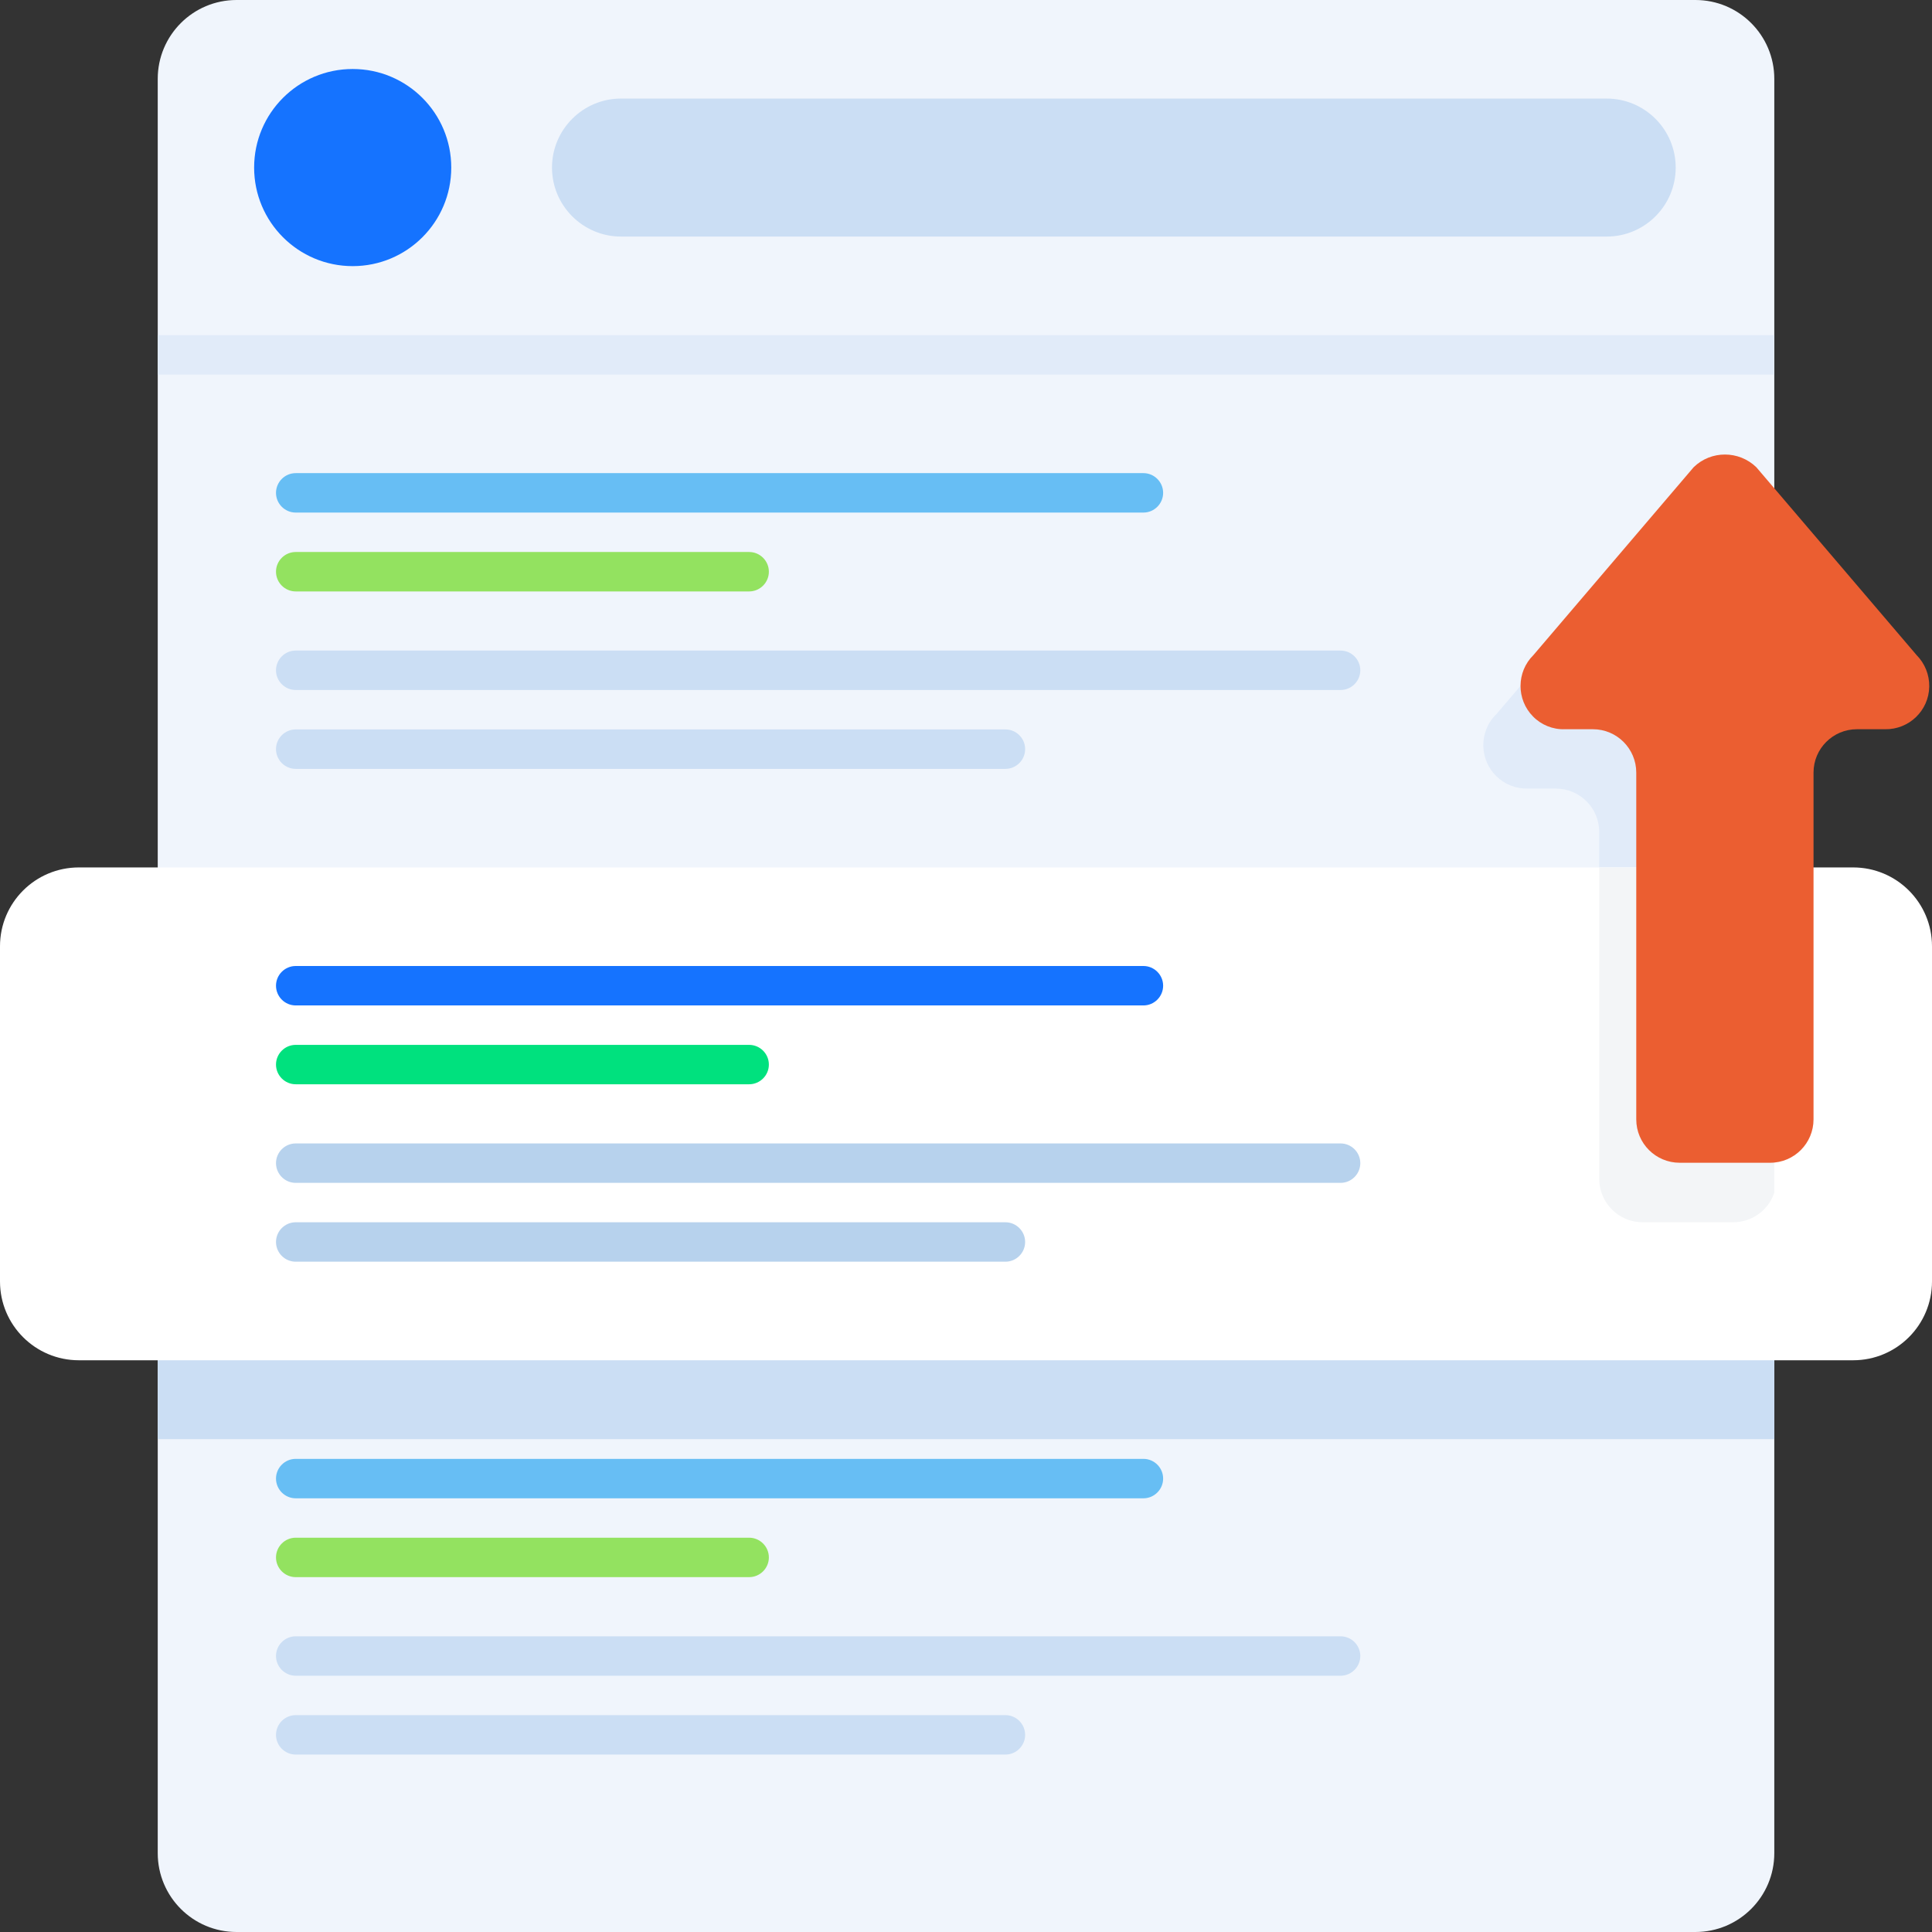
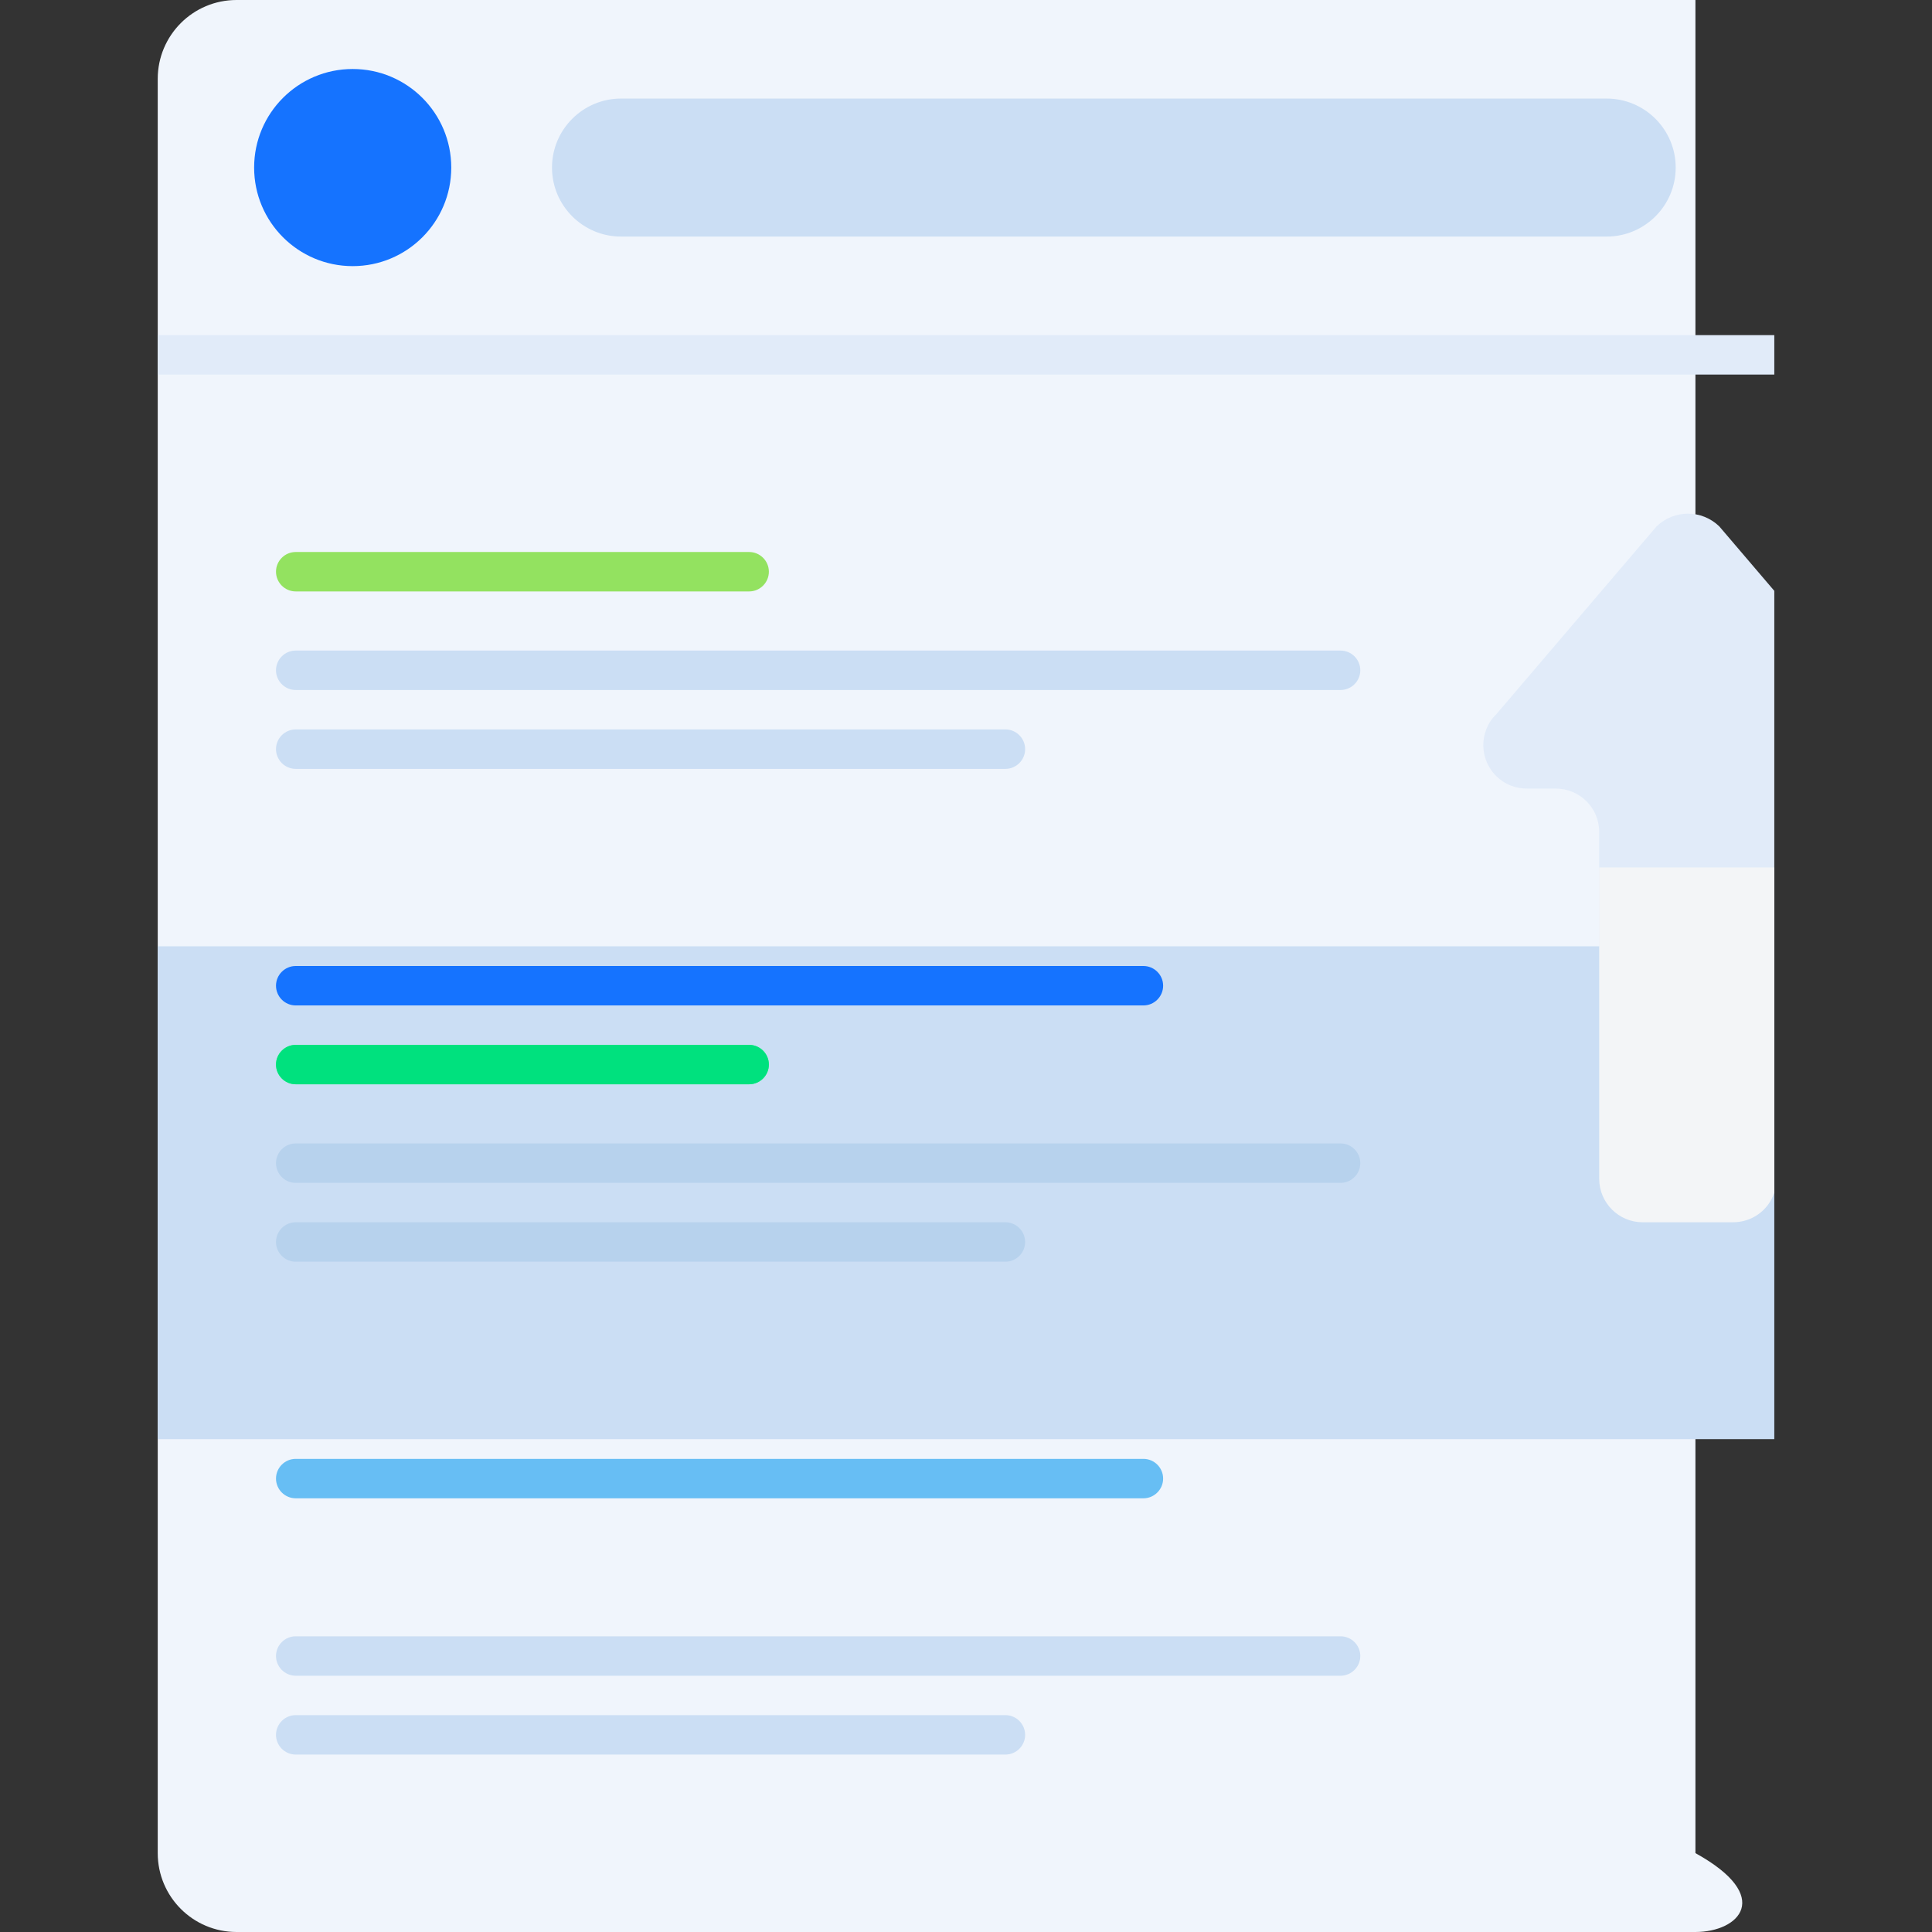
<svg xmlns="http://www.w3.org/2000/svg" width="56" height="56" viewBox="0 0 56 56" fill="none">
  <rect x="0" y="0" width="56" height="56" fill="#333333" stroke="none" />
  <g id="seo-rank" clip-path="url(#clip0_33_642)">
-     <path id="Vector" d="M6.857 0H49.143C50.406 0 51.429 1.023 51.429 2.286V53.714C51.429 54.977 50.406 56 49.143 56H6.857C5.594 56 4.572 54.977 4.572 53.714V2.286C4.572 1.023 5.594 0 6.857 0Z" fill="#F0F5FC" />
+     <path id="Vector" d="M6.857 0H49.143V53.714C51.429 54.977 50.406 56 49.143 56H6.857C5.594 56 4.572 54.977 4.572 53.714V2.286C4.572 1.023 5.594 0 6.857 0Z" fill="#F0F5FC" />
    <path id="Vector_2" d="M51.429 17.126V34.571C51.257 35.086 50.777 35.428 50.234 35.428H47.611C46.92 35.428 46.354 34.863 46.354 34.171V24.114C46.354 23.417 45.789 22.857 45.092 22.857H44.28C43.583 22.874 43.011 22.32 42.994 21.623C42.989 21.28 43.12 20.943 43.371 20.703L48.017 15.257C48.526 14.766 49.326 14.766 49.834 15.257L51.429 17.126Z" fill="#E1EBF9" />
    <path id="Vector_3" d="M51.429 27.429H4.572V41.714H51.429V27.429Z" fill="#CBDEF4" />
-     <path id="Vector_4" d="M33.143 14.857H8.571C8.257 14.857 8 14.6 8 14.286C8 13.971 8.257 13.714 8.571 13.714H33.143C33.457 13.714 33.714 13.971 33.714 14.286C33.714 14.6 33.457 14.857 33.143 14.857Z" fill="#67BEF4" />
    <path id="Vector_5" d="M21.714 17.143H8.571C8.257 17.143 8 16.886 8 16.571C8 16.257 8.257 16 8.571 16H21.714C22.029 16 22.286 16.257 22.286 16.571C22.286 16.886 22.029 17.143 21.714 17.143Z" fill="#93E260" />
    <path id="Vector_6" d="M38.857 20H8.571C8.257 20 8 19.743 8 19.429C8 19.114 8.257 18.857 8.571 18.857H38.857C39.171 18.857 39.429 19.114 39.429 19.429C39.429 19.743 39.171 20 38.857 20ZM29.143 22.286H8.571C8.257 22.286 8 22.029 8 21.714C8 21.4 8.257 21.143 8.571 21.143H29.143C29.457 21.143 29.714 21.4 29.714 21.714C29.714 22.029 29.457 22.286 29.143 22.286Z" fill="#CBDEF4" />
-     <path id="Vector_7" d="M33.143 29.143H8.571C8.257 29.143 8 28.886 8 28.571C8 28.257 8.257 28 8.571 28H33.143C33.457 28 33.714 28.257 33.714 28.571C33.714 28.886 33.457 29.143 33.143 29.143Z" fill="#1573FF" />
    <path id="Vector_8" d="M21.714 31.429H8.571C8.257 31.429 8 31.172 8 30.857C8 30.543 8.257 30.286 8.571 30.286H21.714C22.029 30.286 22.286 30.543 22.286 30.857C22.286 31.172 22.029 31.429 21.714 31.429Z" fill="#41FF88" />
    <path id="Vector_9" d="M38.857 34.286H8.571C8.257 34.286 8 34.029 8 33.714C8 33.4 8.257 33.143 8.571 33.143H38.857C39.171 33.143 39.429 33.4 39.429 33.714C39.429 34.029 39.171 34.286 38.857 34.286ZM29.143 36.571H8.571C8.257 36.571 8 36.314 8 36C8 35.686 8.257 35.428 8.571 35.428H29.143C29.457 35.428 29.714 35.686 29.714 36C29.714 36.314 29.457 36.571 29.143 36.571Z" fill="#CBDEF4" />
    <path id="Vector_10" d="M33.143 43.429H8.571C8.257 43.429 8 43.172 8 42.857C8 42.543 8.257 42.286 8.571 42.286H33.143C33.457 42.286 33.714 42.543 33.714 42.857C33.714 43.172 33.457 43.429 33.143 43.429Z" fill="#67BEF4" />
-     <path id="Vector_11" d="M21.714 45.714H8.571C8.257 45.714 8 45.457 8 45.143C8 44.829 8.257 44.571 8.571 44.571H21.714C22.029 44.571 22.286 44.829 22.286 45.143C22.286 45.457 22.029 45.714 21.714 45.714Z" fill="#93E260" />
    <path id="Vector_12" d="M38.857 48.572H8.571C8.257 48.572 8 48.314 8 48C8 47.686 8.257 47.429 8.571 47.429H38.857C39.171 47.429 39.429 47.686 39.429 48C39.429 48.314 39.171 48.572 38.857 48.572ZM29.143 50.857H8.571C8.257 50.857 8 50.6 8 50.286C8 49.971 8.257 49.714 8.571 49.714H29.143C29.457 49.714 29.714 49.971 29.714 50.286C29.714 50.6 29.457 50.857 29.143 50.857ZM18 2.857H46.571C47.674 2.857 48.571 3.754 48.571 4.857C48.571 5.96 47.674 6.857 46.571 6.857H18C16.897 6.857 16 5.96 16 4.857C16 3.754 16.897 2.857 18 2.857Z" fill="#CBDEF4" />
    <path id="Vector_13" d="M51.429 9.714H4.572V10.857H51.429V9.714Z" fill="#E1EBF9" />
    <g id="Group">
-       <path id="Vector_14" d="M2.286 25.143H53.714C54.977 25.143 56 26.166 56 27.428V37.143C56 38.406 54.977 39.428 53.714 39.428H2.286C1.023 39.428 0 38.406 0 37.143V27.428C0 26.166 1.023 25.143 2.286 25.143Z" fill="white" />
      <path id="Vector_15" d="M33.143 29.143H8.571C8.257 29.143 8 28.886 8 28.571C8 28.257 8.257 28 8.571 28H33.143C33.457 28 33.714 28.257 33.714 28.571C33.714 28.886 33.457 29.143 33.143 29.143Z" fill="#1573FF" />
      <path id="Vector_16" d="M21.714 31.428H8.571C8.257 31.428 8 31.171 8 30.857C8 30.543 8.257 30.286 8.571 30.286H21.714C22.029 30.286 22.286 30.543 22.286 30.857C22.286 31.171 22.029 31.428 21.714 31.428Z" fill="#00E17E" />
      <path id="Vector_17" d="M38.857 34.286H8.571C8.257 34.286 8 34.029 8 33.714C8 33.4 8.257 33.143 8.571 33.143H38.857C39.171 33.143 39.429 33.4 39.429 33.714C39.429 34.029 39.171 34.286 38.857 34.286ZM29.143 36.571H8.571C8.257 36.571 8 36.314 8 36C8 35.686 8.257 35.428 8.571 35.428H29.143C29.457 35.428 29.714 35.686 29.714 36C29.714 36.314 29.457 36.571 29.143 36.571Z" fill="#B7D2ED" />
    </g>
    <path id="Vector_18" d="M51.428 25.143V34.571C51.257 35.086 50.777 35.428 50.234 35.428H47.611C46.92 35.428 46.354 34.863 46.354 34.171V25.143H51.428Z" fill="#F3F5F7" />
-     <path id="Vector_19" d="M55.554 18.989L50.908 13.543C50.4 13.052 49.594 13.052 49.091 13.543L44.446 18.989C43.954 19.474 43.949 20.274 44.434 20.766C44.674 21.012 45.011 21.149 45.354 21.137H46.171C46.868 21.137 47.428 21.703 47.428 22.394V32.446C47.428 33.143 47.994 33.703 48.686 33.703H51.309C52.006 33.703 52.566 33.137 52.566 32.446V22.394C52.566 21.697 53.131 21.137 53.823 21.137H54.64C55.331 21.149 55.908 20.6 55.92 19.903C55.926 19.56 55.794 19.229 55.548 18.983L55.554 18.989Z" fill="#EB5E31" />
    <path id="Vector_20" d="M10.223 7.714C11.801 7.714 13.08 6.435 13.08 4.857C13.08 3.279 11.801 2 10.223 2C8.645 2 7.366 3.279 7.366 4.857C7.366 6.435 8.645 7.714 10.223 7.714Z" fill="#1573FF" />
  </g>
  <defs>
    <clipPath id="clip0_33_642">
      <rect width="56" height="56" fill="white" />
    </clipPath>
  </defs>
</svg>